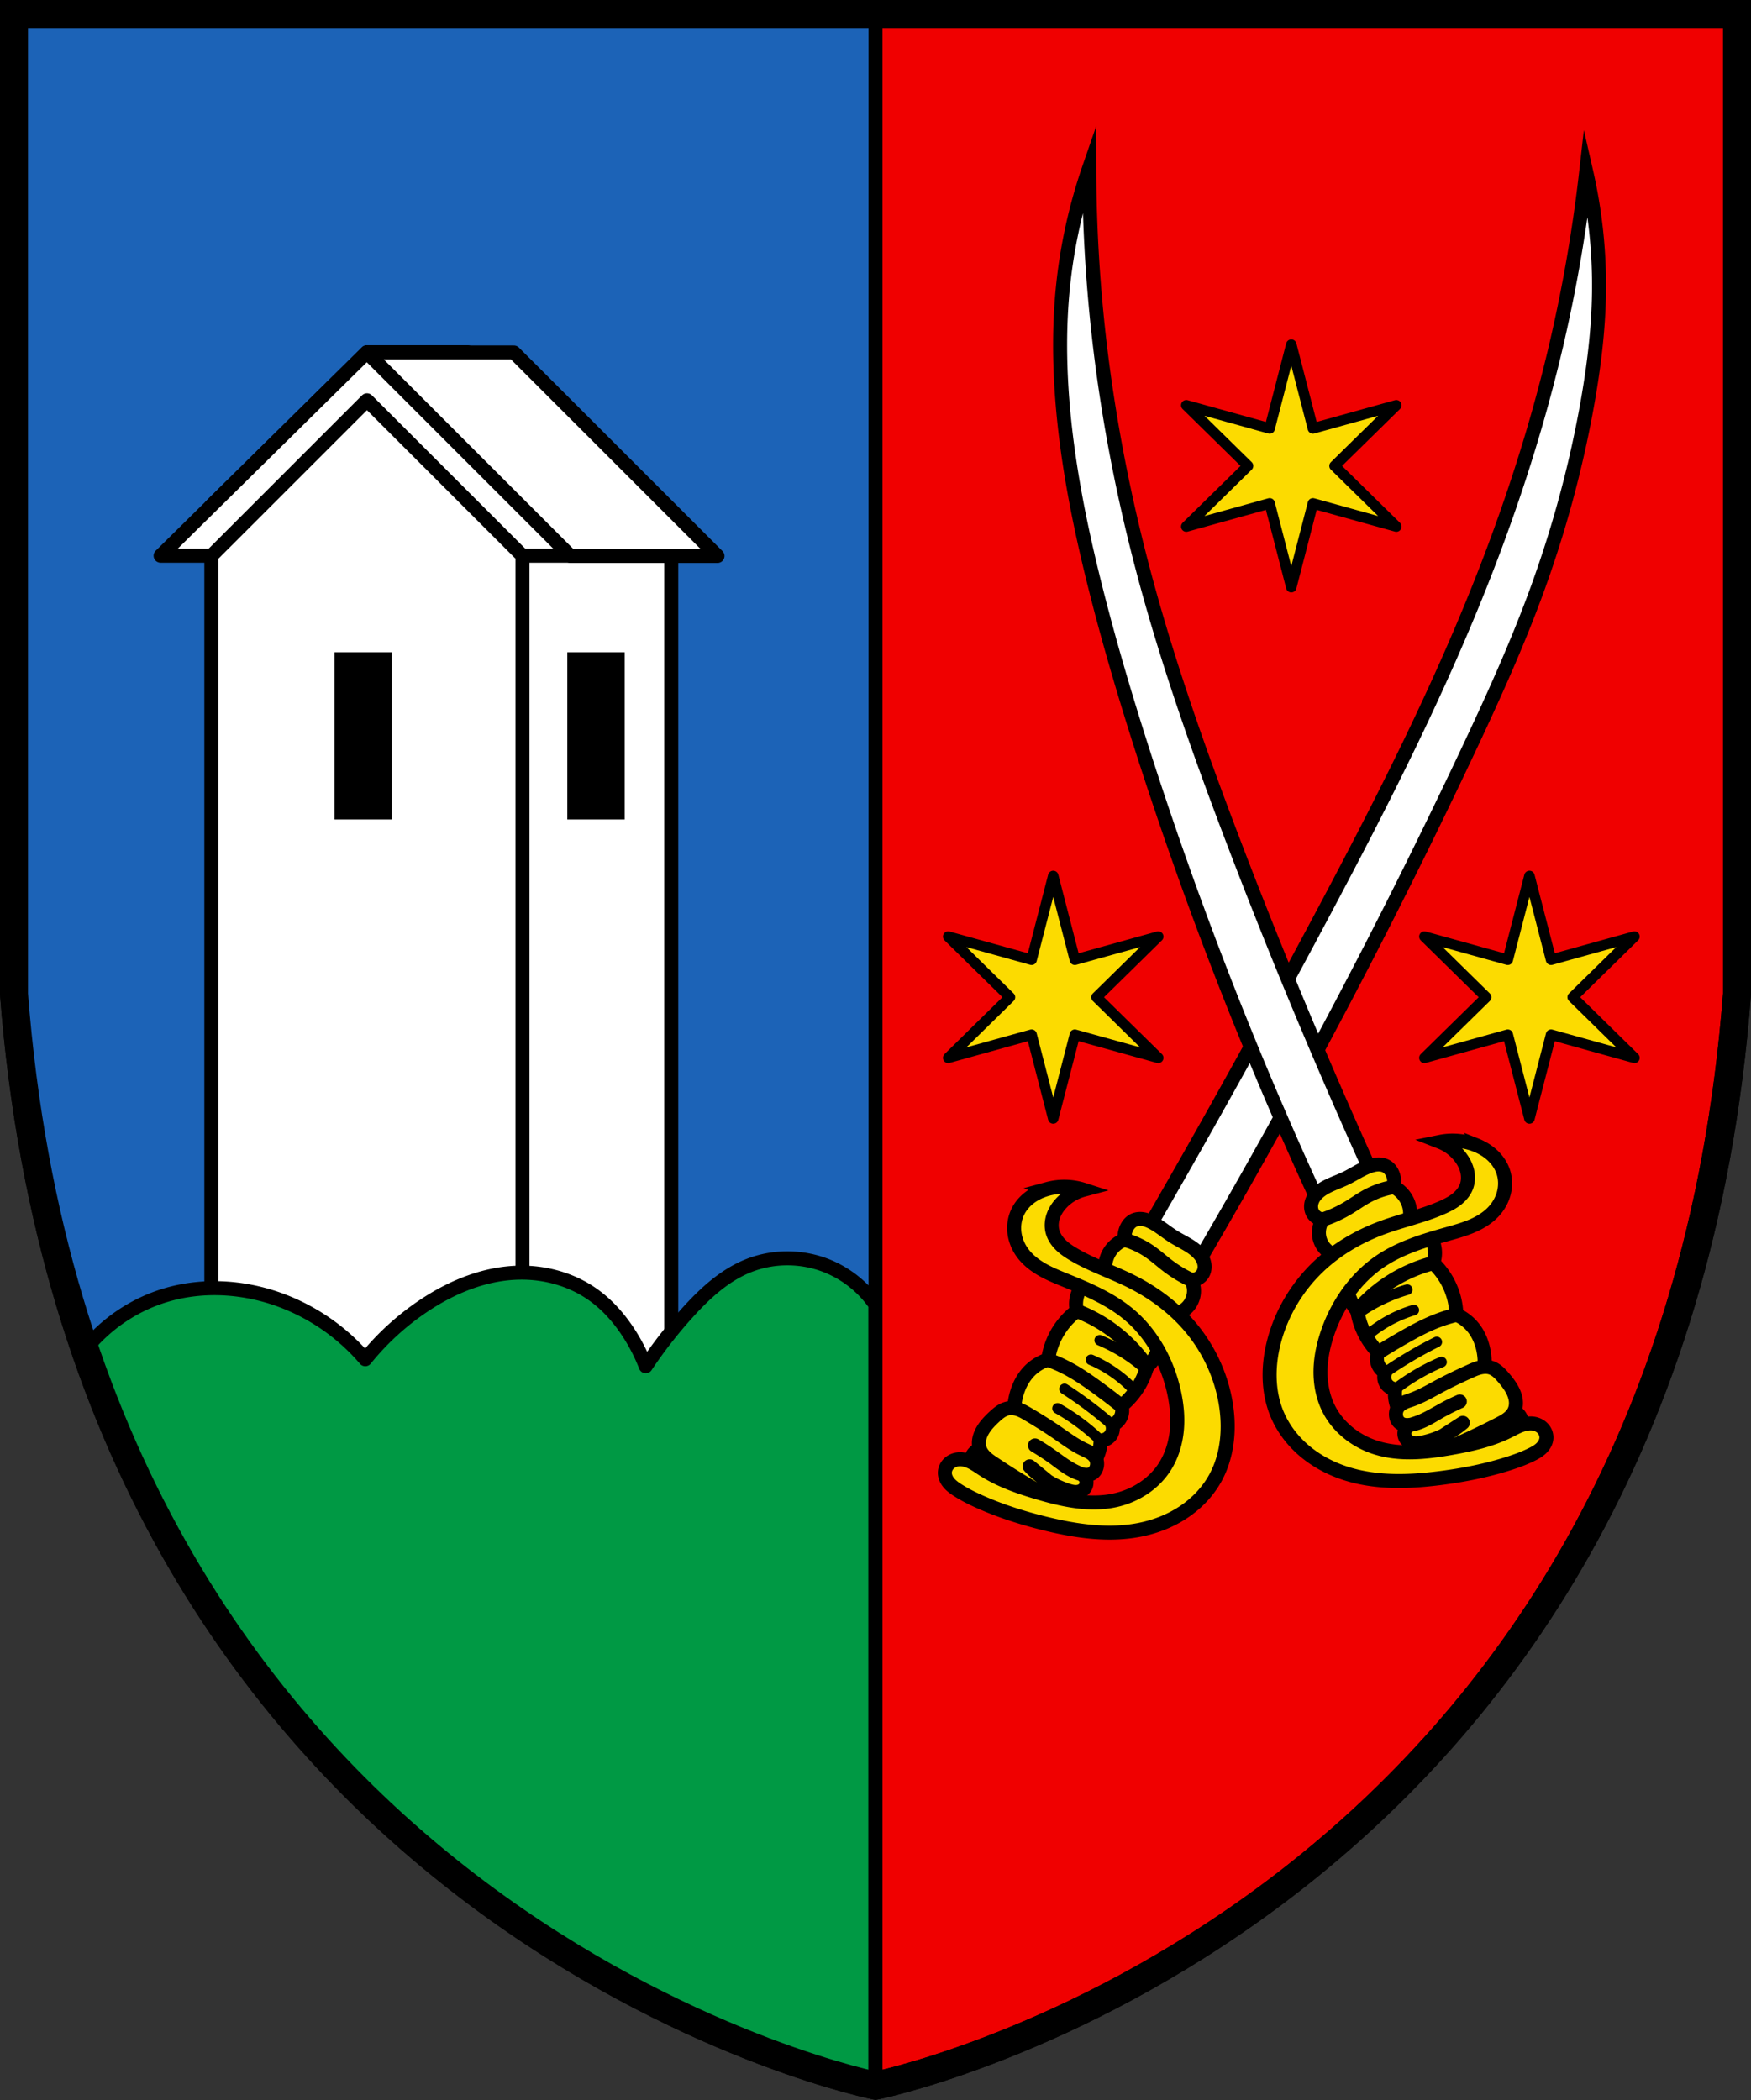
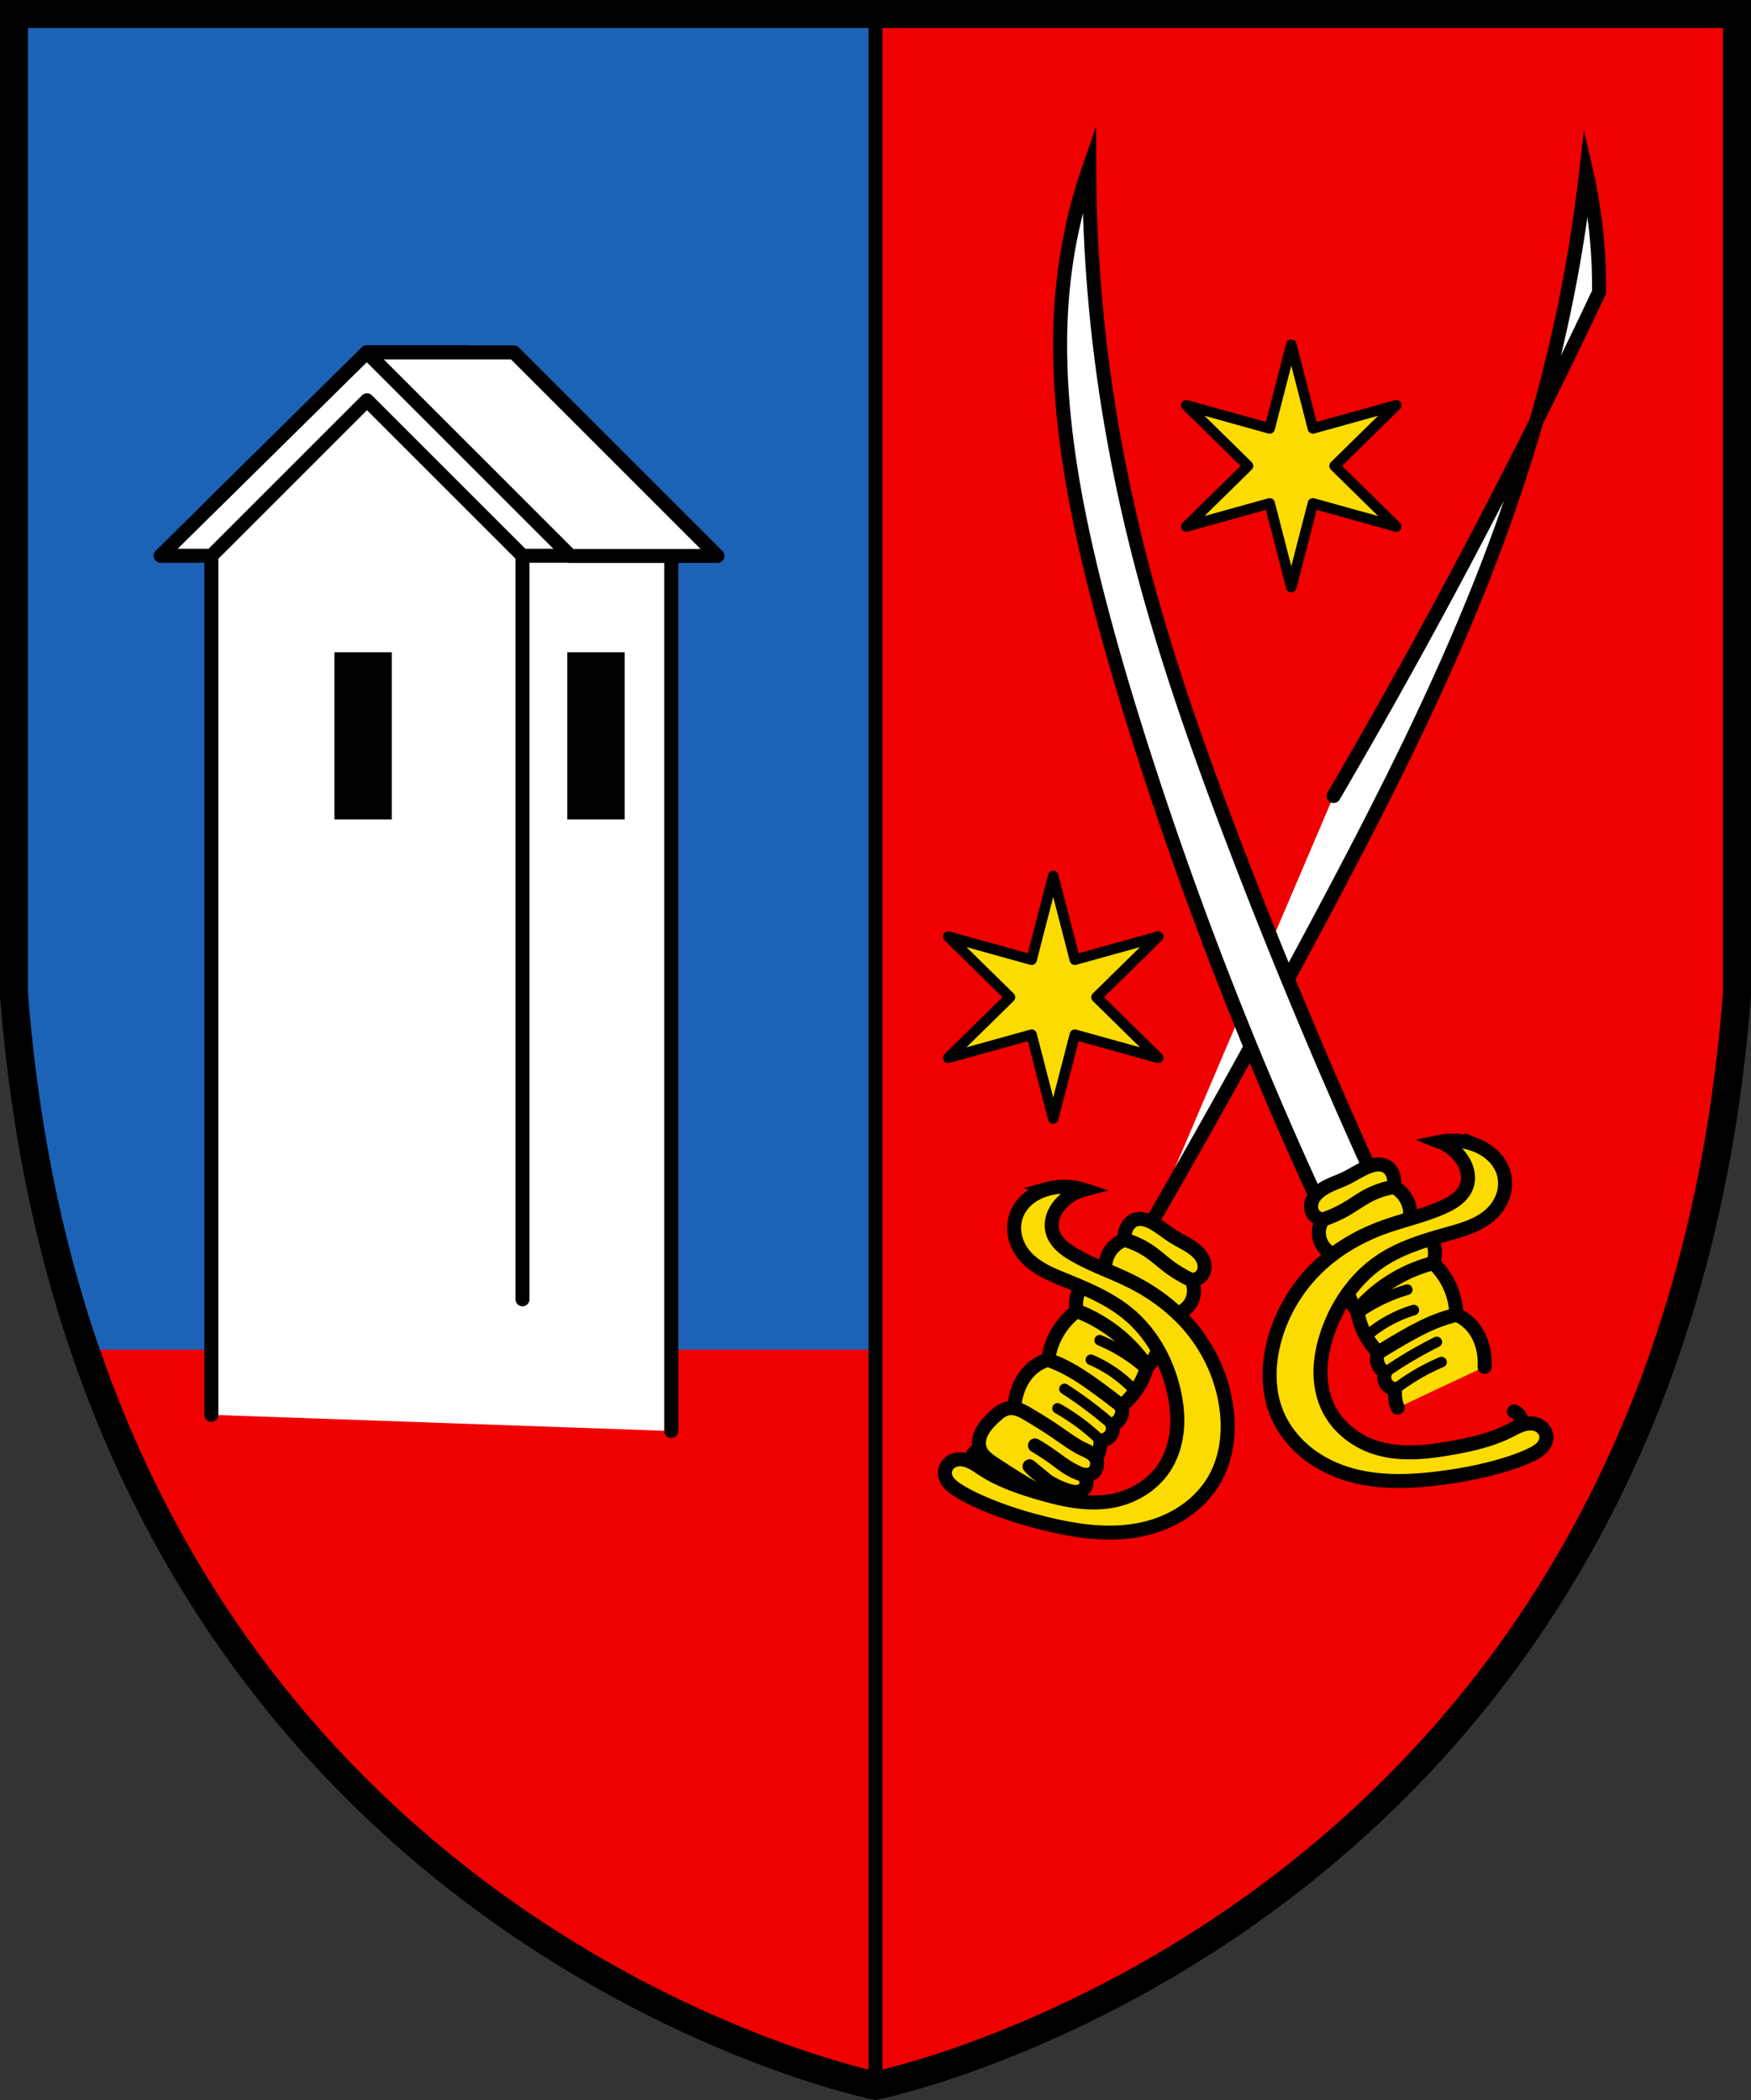
<svg xmlns="http://www.w3.org/2000/svg" width="500" height="599.8" version="1.0" xml:space="preserve">
  <rect width="100%" height="100%" fill="#333333" stroke="none" />
  <path d="M4 4v279.9c20.02 260 236.1 309.8 246 311.8 9.96-2.002 226.1-51.99 246-311.8V4z" fill="#f00000" stroke="#000" stroke-width="7.998" />
  <g fill-rule="evenodd">
    <path d="M24.29 385.5h225.7V4h-246v279.9" fill="#1c63b7" style="paint-order:fill markers stroke" />
    <g fill="#fff" stroke="#000" stroke-linecap="round" stroke-linejoin="round" stroke-miterlimit="1000" stroke-width="4">
      <path d="M82.35 404.1V144.4l44.4-43.8h28.8l58.13 58.13v250" style="paint-order:fill markers stroke" transform="translate(-22)" />
      <path d="m126.8 100.6-58.94 58.13h14.53l44.4-44.4 44.4 44.4h13.72" style="paint-order:fill markers stroke" transform="translate(-22)" />
      <path d="M184.9 158.8h41.98l-58.13-58.13h-41.98zM171.2 158.8v212.3" style="paint-order:fill markers stroke" transform="translate(-22)" />
    </g>
    <path style="paint-order:fill markers stroke" d="M117.5 186.3h16.37v47.76H117.5zM184 186.3h16.37v47.76H184z" transform="translate(-22)" />
-     <path d="M159.5 556.7c-36.32-22.66-68.16-52.53-92.9-87.47a319.703 319.703 0 0 1-42.36-83.68c5.856-7.364 13.99-12.89 23-15.6 10.8-3.261 22.66-2.454 33.22 1.522a58.652 58.652 0 0 1 23.85 16.75 75.05 75.05 0 0 1 16.61-15.22c8.221-5.514 17.79-9.423 27.69-9.515 7.225-.067 14.51 1.966 20.45 6.089 4.302 2.989 7.827 7.004 10.65 11.42a52.336 52.336 0 0 1 4.686 9.231 131.232 131.232 0 0 1 11.93-15.32c4.968-5.494 10.58-10.69 17.46-13.42 7.027-2.789 15.11-2.765 22.15 0a30.812 30.812 0 0 1 14.01 11.13v223.1a328.702 328.702 0 0 1-90.45-39.01z" fill="#094" stroke="#000" stroke-linecap="round" stroke-linejoin="round" stroke-miterlimit="1000" stroke-width="4" style="paint-order:fill markers stroke" />
  </g>
  <path d="M250 595.7V4" fill="#fcdb00" fill-rule="evenodd" stroke="#000" stroke-linecap="round" stroke-linejoin="round" stroke-miterlimit="1000" stroke-width="4" style="paint-order:fill markers stroke" />
  <g stroke="#000" stroke-linecap="round" stroke-miterlimit="1000">
-     <path d="M321.2 347.9c16.75-29.02 32.99-58.33 48.71-87.91 16.68-31.39 32.8-63.15 45.67-96.29 7.806-20.1 14.4-40.68 19.41-61.65a426.73 426.73 0 0 0 8.944-51 144.1 144.1 0 0 1 3.616 34.06c-.147 10.79-1.508 21.54-3.425 32.16-3.191 17.68-7.93 35.07-14.08 51.95-5.724 15.7-12.66 30.94-19.79 46.05a1827.785 1827.785 0 0 1-74.96 142.3" fill="#fff" fill-rule="evenodd" stroke-width="3.957" style="paint-order:fill markers stroke" transform="translate(4.123 -2.56) scale(1.011)" />
+     <path d="M321.2 347.9c16.75-29.02 32.99-58.33 48.71-87.91 16.68-31.39 32.8-63.15 45.67-96.29 7.806-20.1 14.4-40.68 19.41-61.65a426.73 426.73 0 0 0 8.944-51 144.1 144.1 0 0 1 3.616 34.06a1827.785 1827.785 0 0 1-74.96 142.3" fill="#fff" fill-rule="evenodd" stroke-width="3.957" style="paint-order:fill markers stroke" transform="translate(4.123 -2.56) scale(1.011)" />
    <g stroke-linejoin="round">
      <path d="M270.2 415.6a3.441 3.441 0 0 1 .168-1.419 3.49 3.49 0 0 1 2.353-2.205" fill="none" stroke-width="4" style="paint-order:fill markers stroke" transform="translate(4.123 -2.56) scale(1.011)" />
      <path d="M282.4 400.4c.074-1.625.372-3.24.882-4.784.72-2.178 1.878-4.23 3.498-5.853a12.693 12.693 0 0 1 5.18-3.134 20.756 20.756 0 0 1 1.157-4.523 20.88 20.88 0 0 1 6.946-9.229 8.565 8.565 0 0 1-.19-2.664 8.595 8.595 0 0 1 1.468-4.105l6.748-4.886a8.424 8.424 0 0 1 .442-3.33c.81-2.344 2.715-4.283 5.043-5.138a6.226 6.226 0 0 1 .428-3.045c.42-1.02 1.147-1.947 2.14-2.426.79-.38 1.703-.458 2.569-.329.866.13 1.693.456 2.474.852 2.207 1.117 4.088 2.778 6.184 4.091 2.149 1.346 4.544 2.34 6.438 4.025.904.805 1.69 1.78 2.086 2.924.22.64.316 1.325.245 1.998s-.312 1.331-.716 1.873a3.545 3.545 0 0 1-3.028 1.391c.585 1.116.845 2.4.74 3.655a6.73 6.73 0 0 1-1.45 3.63 6.723 6.723 0 0 1-3.232 2.195 219.062 219.062 0 0 0-5.427 10.48c-.422.873-.84 1.752-1.377 2.56a10.146 10.146 0 0 1-1.748 2 21.723 21.723 0 0 1-7.22 11.09 4.36 4.36 0 0 1-.012 2.68 4.393 4.393 0 0 1-2.569 2.684c.302.987.121 2.108-.475 2.95a3.448 3.448 0 0 1-2.854 1.427 10.497 10.497 0 0 1-1.285 5.138" fill="#fcdb00" fill-rule="evenodd" stroke-width="3.957" style="paint-order:fill markers stroke" transform="translate(4.123 -2.56) scale(1.011)" />
      <path d="M276.6 416c-.793-.528-1.586-1.064-2.281-1.715-.695-.65-1.295-1.427-1.621-2.321-.321-.88-.366-1.85-.201-2.773s.532-1.802 1.009-2.609c.843-1.43 2.016-2.635 3.229-3.768.582-.543 1.18-1.076 1.845-1.514.665-.438 1.405-.78 2.19-.908.995-.164 2.022.02 2.967.371.944.351 1.819.863 2.686 1.378 2.748 1.633 5.468 3.317 8.1 5.13 2.388 1.644 4.717 3.402 7.327 4.662.688.332 1.396.63 2.042 1.038.646.408 1.236.941 1.574 1.626.302.614.385 1.324.285 2a3.44 3.44 0 0 1-.426 1.242c-.223.38-.532.712-.906.944-.486.302-1.067.428-1.639.426-.572-.002-1.138-.126-1.685-.292-2.894-.88-5.268-2.904-7.71-4.689a55.964 55.964 0 0 0-5.14-3.342 78.067 78.067 0 0 1 5.14 3.342c1.46 1.033 2.888 2.117 4.422 3.037a24.685 24.685 0 0 0 3.288 1.652c.437.16.83.441 1.123.803.294.362.488.804.555 1.265.067.461.008.94-.17 1.37-.179.43-.475.812-.848 1.09-.602.45-1.378.62-2.129.597-.75-.022-1.485-.223-2.2-.454a25.413 25.413 0 0 1-10.7-6.803l4.85 3.98-1.01 3.849a233.766 233.766 0 0 1-13.96-8.615z" fill="#fcdb00" fill-rule="evenodd" stroke-width="3.957" style="paint-order:fill markers stroke" transform="translate(4.123 -2.56) scale(1.011)" />
    </g>
    <g fill="none" stroke-linejoin="round">
      <path d="M292 386.7a43.158 43.158 0 0 1 5.651 2.529c2.803 1.504 5.432 3.312 8.006 5.18a191.064 191.064 0 0 1 7.064 5.382" stroke-width="4" style="paint-order:fill markers stroke" transform="translate(4.123 -2.56) scale(1.011)" />
      <path d="M306.8 409.5a59.057 59.057 0 0 0-12.178-9.086M310.1 405.1a117.598 117.598 0 0 0-13.51-10.181" stroke-width="3" style="paint-order:fill markers stroke" transform="translate(4.123 -2.56) scale(1.011)" />
      <path d="M300.1 372.9a42.255 42.255 0 0 1 8.708 4.567 42.279 42.279 0 0 1 11.13 11.19" stroke-width="4" style="paint-order:fill markers stroke" transform="translate(4.123 -2.56) scale(1.011)" />
      <path d="M316.6 395.6a36.343 36.343 0 0 0-12.552-8.907M319.7 389.5a46.894 46.894 0 0 0-13.164-8.327" stroke-width="3" style="paint-order:fill markers stroke" transform="translate(4.123 -2.56) scale(1.011)" />
    </g>
    <path d="M296 342.1c-1.081 1.076-1.981 2.351-2.514 3.78-.533 1.429-.685 3.017-.311 4.495.365 1.447 1.216 2.738 2.27 3.796 1.051 1.058 2.3 1.899 3.583 2.662 5.17 3.077 10.95 4.97 16.33 7.66 6.394 3.196 12.25 7.556 16.84 13.03 5.26 6.276 8.796 14 10.02 22.09 1.06 6.987.345 14.41-3.095 20.59-2.11 3.788-5.192 7.005-8.787 9.428-3.595 2.424-7.695 4.064-11.93 4.969-8.953 1.912-18.29.56-27.18-1.615-6.346-1.552-12.6-3.524-18.57-6.19-2.169-.97-4.302-2.032-6.298-3.319-.901-.581-1.785-1.218-2.466-2.047-.68-.829-1.148-1.876-1.102-2.948.041-.945.488-1.856 1.173-2.507.686-.651 1.598-1.047 2.538-1.156 1.293-.15 2.6.225 3.77.8 1.167.576 2.225 1.347 3.32 2.054 4.73 3.061 10.12 4.934 15.53 6.528 7.046 2.08 14.51 3.741 21.69 2.188 5.605-1.212 10.83-4.489 13.97-9.288 2.04-3.119 3.168-6.787 3.526-10.5.358-3.71-.035-7.467-.862-11.1-1.886-8.28-6.158-16.13-12.65-21.6-5.18-4.36-11.52-7.062-17.79-9.61-2.277-.925-4.566-1.842-6.7-3.06-2.134-1.22-4.122-2.76-5.574-4.742-1.188-1.623-1.997-3.53-2.27-5.524s.002-4.066.843-5.893c.78-1.696 2.035-3.156 3.532-4.273s3.229-1.898 5.03-2.387a17.881 17.881 0 0 1 10.13.245 13.376 13.376 0 0 0-5.987 3.431z" fill="#fcdb00" fill-rule="evenodd" stroke-width="3.957" style="paint-order:fill markers stroke" transform="translate(4.123 -2.56) scale(1.011)" />
    <path d="M313.6 352.8a24.05 24.05 0 0 1 7.115 3.37c1.758 1.221 3.344 2.672 5.046 3.969a35.772 35.772 0 0 0 6.661 4.014" fill="#fcdb00" fill-rule="evenodd" stroke-linejoin="round" stroke-width="4" style="paint-order:fill markers stroke" transform="translate(4.123 -2.56) scale(1.011)" />
    <path d="M321.2 347.9c17.12-28.8 33.37-58.13 48.71-87.91 11.95-23.2 23.37-46.72 32.89-71.02 7.864-20.08 14.42-40.68 19.41-61.65a432.821 432.821 0 0 0 8.944-51 149.189 149.189 0 0 1 3.616 34.06c-.102 10.79-1.378 21.56-3.425 32.16-3.394 17.57-8.896 34.68-15.17 51.44-5.628 15.03-11.89 29.81-18.46 44.45a1116.12 1116.12 0 0 1-62.42 119.2" fill="#fff" fill-rule="evenodd" stroke-width="3.957" style="paint-order:fill markers stroke" transform="matrix(-1.005 -.113 -.113 1.005 752.97 19.915)" />
    <g stroke-linejoin="round">
      <path d="M270.2 415.6a3.441 3.441 0 0 1 .168-1.419 3.49 3.49 0 0 1 2.353-2.205" fill="none" stroke-width="4" style="paint-order:fill markers stroke" transform="matrix(-1.005 -.113 -.113 1.005 752.97 19.915)" />
      <path d="M282.4 400.4c.074-1.625.372-3.24.882-4.784.72-2.178 1.878-4.23 3.498-5.853a12.693 12.693 0 0 1 5.18-3.134 20.756 20.756 0 0 1 1.157-4.523 20.88 20.88 0 0 1 6.946-9.229 8.565 8.565 0 0 1-.19-2.664 8.595 8.595 0 0 1 1.468-4.105l6.748-4.886a8.424 8.424 0 0 1 .442-3.33c.81-2.344 2.715-4.283 5.043-5.138a6.226 6.226 0 0 1 .428-3.045c.42-1.02 1.147-1.947 2.14-2.426.79-.38 1.703-.458 2.569-.329.866.13 1.693.456 2.474.852 2.207 1.117 4.088 2.778 6.184 4.091 2.149 1.346 4.544 2.34 6.438 4.025.904.805 1.69 1.78 2.086 2.924.22.64.316 1.325.245 1.998s-.312 1.331-.716 1.873a3.545 3.545 0 0 1-3.028 1.391c.585 1.116.845 2.4.74 3.655a6.73 6.73 0 0 1-1.45 3.63 6.723 6.723 0 0 1-3.232 2.195 219.062 219.062 0 0 0-5.427 10.48c-.422.873-.84 1.752-1.377 2.56a10.146 10.146 0 0 1-1.748 2 21.723 21.723 0 0 1-7.22 11.09 4.36 4.36 0 0 1-.012 2.68 4.393 4.393 0 0 1-2.569 2.684c.302.987.121 2.108-.475 2.95a3.448 3.448 0 0 1-2.854 1.427 10.497 10.497 0 0 1-1.285 5.138" fill="#fcdb00" fill-rule="evenodd" stroke-width="3.957" style="paint-order:fill markers stroke" transform="matrix(-1.005 -.113 -.113 1.005 752.97 19.915)" />
-       <path d="M276.6 416c-.793-.528-1.586-1.064-2.281-1.715-.695-.65-1.295-1.427-1.621-2.321-.321-.88-.366-1.85-.201-2.773s.532-1.802 1.009-2.609c.843-1.43 2.016-2.635 3.229-3.768.582-.543 1.18-1.076 1.845-1.514.665-.438 1.405-.78 2.19-.908.995-.164 2.022.02 2.967.371.944.351 1.819.863 2.686 1.378 2.748 1.633 5.468 3.317 8.1 5.13 2.388 1.644 4.717 3.402 7.327 4.662.688.332 1.396.63 2.042 1.038.646.408 1.236.941 1.574 1.626.302.614.385 1.324.285 2a3.44 3.44 0 0 1-.426 1.242c-.223.38-.532.712-.906.944-.486.302-1.067.428-1.639.426-.572-.002-1.138-.126-1.685-.292-2.894-.88-5.268-2.904-7.71-4.689a55.964 55.964 0 0 0-5.14-3.342 78.067 78.067 0 0 1 5.14 3.342c1.46 1.033 2.888 2.117 4.422 3.037a24.685 24.685 0 0 0 3.288 1.652c.437.16.83.441 1.123.803.294.362.488.804.555 1.265.067.461.008.94-.17 1.37-.179.43-.475.812-.848 1.09-.602.45-1.378.62-2.129.597-.75-.022-1.485-.223-2.2-.454a25.413 25.413 0 0 1-10.7-6.803l4.85 3.98-1.01 3.849a233.766 233.766 0 0 1-13.96-8.615z" fill="#fcdb00" fill-rule="evenodd" stroke-width="3.957" style="paint-order:fill markers stroke" transform="matrix(-1.005 -.113 -.113 1.005 752.97 19.915)" />
    </g>
    <g fill="none" stroke-linejoin="round">
      <path d="M292 386.7a43.158 43.158 0 0 1 5.651 2.529c2.803 1.504 5.432 3.312 8.006 5.18a191.064 191.064 0 0 1 7.064 5.382" stroke-width="4" style="paint-order:fill markers stroke" transform="matrix(-1.005 -.113 -.113 1.005 752.97 19.915)" />
      <path d="M306.8 409.5a59.057 59.057 0 0 0-12.178-9.086M310.1 405.1a117.598 117.598 0 0 0-13.51-10.181" stroke-width="3" style="paint-order:fill markers stroke" transform="matrix(-1.005 -.113 -.113 1.005 752.97 19.915)" />
      <path d="M300.1 372.9a42.255 42.255 0 0 1 8.708 4.567 42.279 42.279 0 0 1 11.13 11.19" stroke-width="4" style="paint-order:fill markers stroke" transform="matrix(-1.005 -.113 -.113 1.005 752.97 19.915)" />
      <path d="M316.6 395.6a36.343 36.343 0 0 0-12.552-8.907M319.7 389.5a46.894 46.894 0 0 0-13.164-8.327" stroke-width="3" style="paint-order:fill markers stroke" transform="matrix(-1.005 -.113 -.113 1.005 752.97 19.915)" />
    </g>
    <path d="M296 342.1c-1.081 1.076-1.981 2.351-2.514 3.78-.533 1.429-.685 3.017-.311 4.495.365 1.447 1.216 2.738 2.27 3.796 1.051 1.058 2.3 1.899 3.583 2.662 5.17 3.077 10.95 4.97 16.33 7.66 6.394 3.196 12.25 7.556 16.84 13.03 5.26 6.276 8.796 14 10.02 22.09 1.06 6.987.345 14.41-3.095 20.59-2.11 3.788-5.192 7.005-8.787 9.428-3.595 2.424-7.695 4.064-11.93 4.969-8.953 1.912-18.29.56-27.18-1.615-6.346-1.552-12.6-3.524-18.57-6.19-2.169-.97-4.302-2.032-6.298-3.319-.901-.581-1.785-1.218-2.466-2.047-.68-.829-1.148-1.876-1.102-2.948.041-.945.488-1.856 1.173-2.507.686-.651 1.598-1.047 2.538-1.156 1.293-.15 2.6.225 3.77.8 1.167.576 2.225 1.347 3.32 2.054 4.73 3.061 10.12 4.934 15.53 6.528 7.046 2.08 14.51 3.741 21.69 2.188 5.605-1.212 10.83-4.489 13.97-9.288 2.04-3.119 3.168-6.787 3.526-10.5.358-3.71-.035-7.467-.862-11.1-1.886-8.28-6.158-16.13-12.65-21.6-5.18-4.36-11.52-7.062-17.79-9.61-2.277-.925-4.566-1.842-6.7-3.06-2.134-1.22-4.122-2.76-5.574-4.742-1.188-1.623-1.997-3.53-2.27-5.524s.002-4.066.843-5.893c.78-1.696 2.035-3.156 3.532-4.273s3.229-1.898 5.03-2.387a17.881 17.881 0 0 1 10.13.245 13.376 13.376 0 0 0-5.987 3.431z" fill="#fcdb00" fill-rule="evenodd" stroke-width="3.957" style="paint-order:fill markers stroke" transform="matrix(-1.005 -.113 -.113 1.005 752.97 19.915)" />
    <path d="M313.6 352.8a24.05 24.05 0 0 1 7.115 3.37c1.758 1.221 3.344 2.672 5.046 3.969a35.772 35.772 0 0 0 6.661 4.014" fill="#fcdb00" fill-rule="evenodd" stroke-linejoin="round" stroke-width="4" style="paint-order:fill markers stroke" transform="matrix(-1.005 -.113 -.113 1.005 752.97 19.915)" />
    <g fill="#fcdb00" fill-rule="evenodd" stroke-linejoin="round" stroke-width="2.968">
      <path d="m293.4 250 6.11 23.67 23.55-6.543-17.44 17.13 17.44 17.13-23.55-6.543-6.11 23.67-6.11-23.67-23.55 6.543 17.44-17.13-17.44-17.13 23.55 6.543z" style="paint-order:fill markers stroke" transform="translate(4.123 -2.56) scale(1.011)" />
      <path transform="translate(72.103 -154.311) scale(1.011)" d="m293.4 250 6.11 23.67 23.55-6.543-17.44 17.13 17.44 17.13-23.55-6.543-6.11 23.67-6.11-23.67-23.55 6.543 17.44-17.13-17.44-17.13 23.55 6.543z" style="paint-order:fill markers stroke" />
-       <path transform="matrix(-1.011 0 0 1.011 733.357 -2.56)" d="m293.4 250 6.11 23.67 23.55-6.543-17.44 17.13 17.44 17.13-23.55-6.543-6.11 23.67-6.11-23.67-23.55 6.543 17.44-17.13-17.44-17.13 23.55 6.543z" style="paint-order:fill markers stroke" />
    </g>
  </g>
  <path d="M4 4v279.9c20.02 260 236.1 309.8 246 311.8 9.96-2.002 226.1-51.99 246-311.8V4z" fill="none" stroke="#000" stroke-width="8" />
</svg>